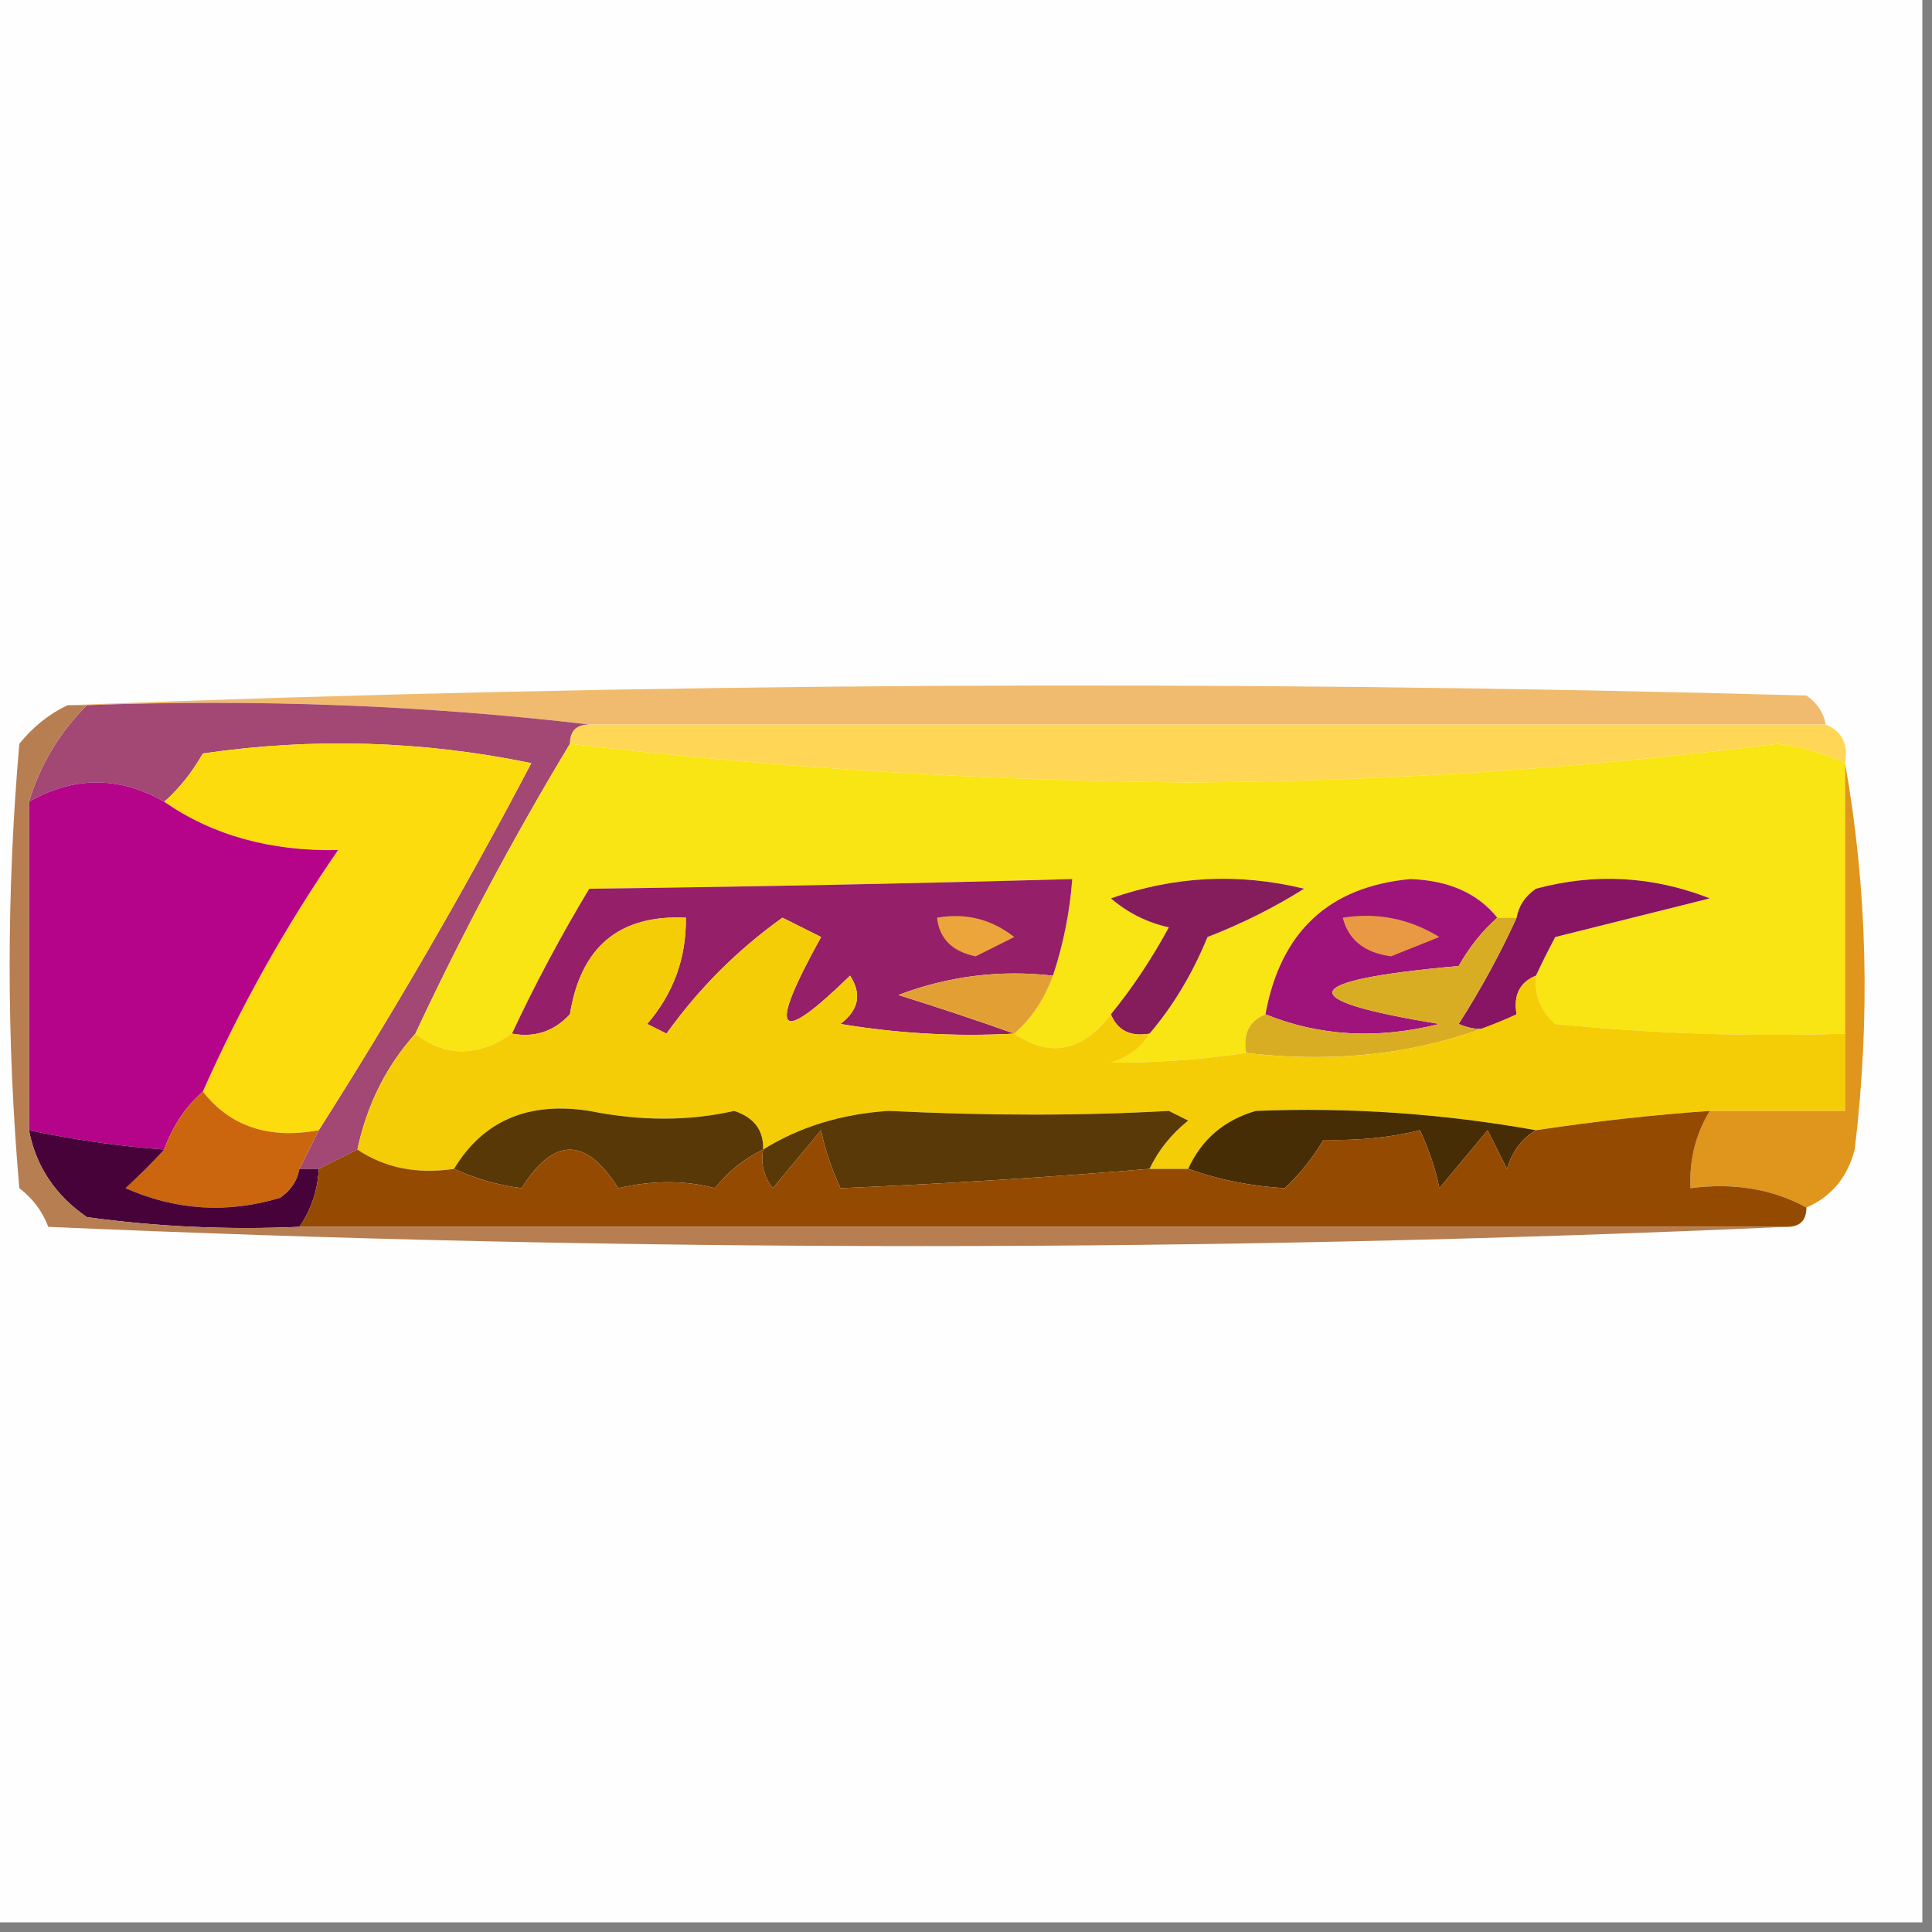
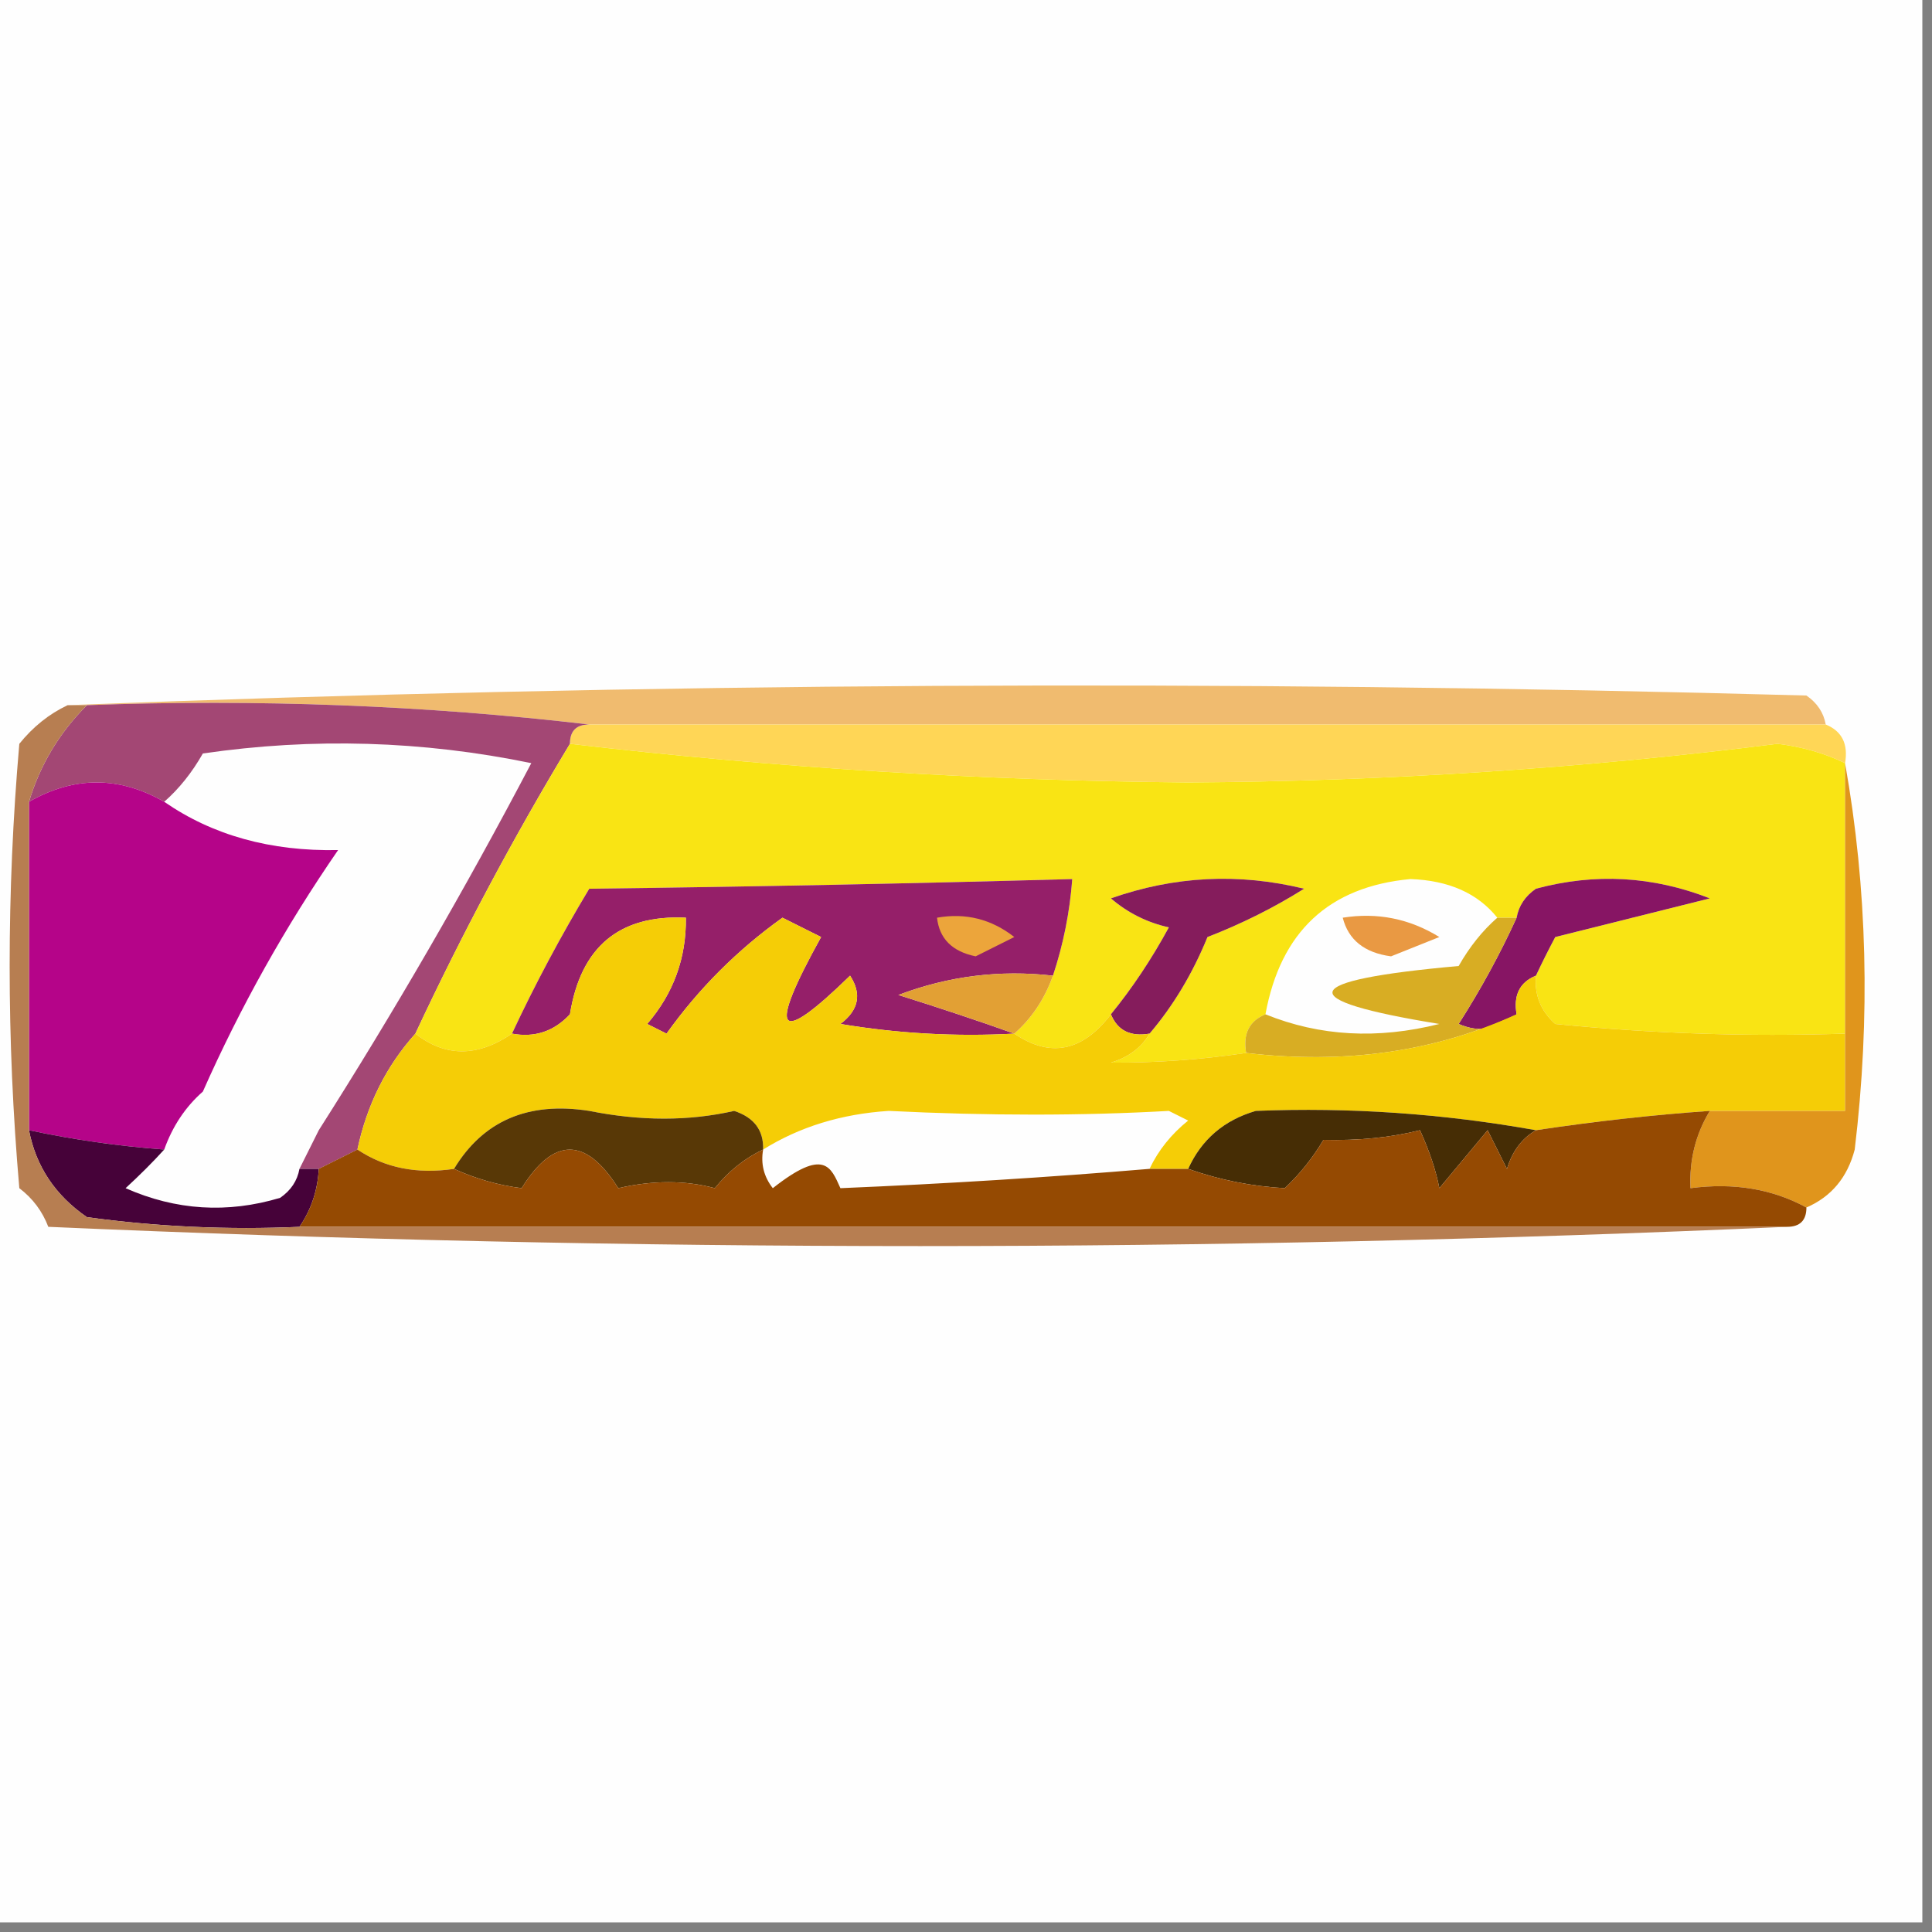
<svg xmlns="http://www.w3.org/2000/svg" version="1.1" width="100px" height="100px" style="shape-rendering:geometricPrecision; text-rendering:geometricPrecision; image-rendering:optimizeQuality; fill-rule:evenodd; clip-rule:evenodd">
  <rect width="100%" height="100%" fill="#808080" stroke="none" />
  <g>
    <path style="opacity:1" fill="#fefefe" d="M -0.5,-0.5 C 32.833,-0.5 66.167,-0.5 99.5,-0.5C 99.5,32.833 99.5,66.167 99.5,99.5C 66.167,99.5 32.833,99.5 -0.5,99.5C -0.5,66.167 -0.5,32.833 -0.5,-0.5 Z" />
  </g>
  <g>
    <path style="opacity:1" fill="#f0bb6f" d="M 3.5,36.5 C 33.331,35.336 63.331,35.169 93.5,36C 94.056,36.383 94.389,36.883 94.5,37.5C 73.167,37.5 51.833,37.5 30.5,37.5C 22.016,36.507 13.349,36.174 4.5,36.5C 4.167,36.5 3.833,36.5 3.5,36.5 Z" />
  </g>
  <g>
    <path style="opacity:1" fill="#ffd656" d="M 29.5,38.5 C 29.5,37.833 29.833,37.5 30.5,37.5C 51.833,37.5 73.167,37.5 94.5,37.5C 95.338,37.842 95.672,38.508 95.5,39.5C 94.423,38.982 93.256,38.648 92,38.5C 81.917,39.772 71.75,40.439 61.5,40.5C 50.738,40.403 40.071,39.736 29.5,38.5 Z" />
  </g>
  <g>
    <path style="opacity:1" fill="#a34774" d="M 4.5,36.5 C 13.349,36.174 22.016,36.507 30.5,37.5C 29.833,37.5 29.5,37.833 29.5,38.5C 26.579,43.341 23.912,48.341 21.5,53.5C 19.992,55.181 18.992,57.181 18.5,59.5C 17.833,59.833 17.167,60.167 16.5,60.5C 16.167,60.5 15.833,60.5 15.5,60.5C 15.833,59.833 16.167,59.167 16.5,58.5C 20.407,52.358 24.074,46.024 27.5,39.5C 21.863,38.337 16.196,38.17 10.5,39C 9.934,39.995 9.267,40.828 8.5,41.5C 6.167,40.167 3.833,40.167 1.5,41.5C 2.075,39.589 3.075,37.922 4.5,36.5 Z" />
  </g>
  <g>
    <path style="opacity:1" fill="#f9e414" d="M 29.5,38.5 C 40.071,39.736 50.738,40.403 61.5,40.5C 71.75,40.439 81.917,39.772 92,38.5C 93.256,38.648 94.423,38.982 95.5,39.5C 95.5,44.167 95.5,48.833 95.5,53.5C 90.489,53.666 85.489,53.499 80.5,53C 79.748,52.329 79.414,51.496 79.5,50.5C 79.804,49.85 80.137,49.184 80.5,48.5C 83.167,47.833 85.833,47.167 88.5,46.5C 85.554,45.345 82.554,45.179 79.5,46C 78.944,46.383 78.611,46.883 78.5,47.5C 78.167,47.5 77.833,47.5 77.5,47.5C 76.486,46.235 74.986,45.569 73,45.5C 68.782,45.893 66.282,48.227 65.5,52.5C 64.662,52.842 64.328,53.508 64.5,54.5C 62.13,54.851 59.797,55.018 57.5,55C 58.416,54.722 59.083,54.222 59.5,53.5C 60.725,52.063 61.725,50.396 62.5,48.5C 64.274,47.813 65.941,46.98 67.5,46C 64.118,45.176 60.784,45.343 57.5,46.5C 58.376,47.251 59.376,47.751 60.5,48C 59.601,49.652 58.601,51.152 57.5,52.5C 56.024,54.432 54.357,54.765 52.5,53.5C 53.401,52.709 54.068,51.709 54.5,50.5C 55.038,48.883 55.371,47.216 55.5,45.5C 47.31,45.729 38.976,45.896 30.5,46C 29.027,48.448 27.694,50.948 26.5,53.5C 24.716,54.72 23.05,54.72 21.5,53.5C 23.912,48.341 26.579,43.341 29.5,38.5 Z" />
  </g>
  <g>
    <path style="opacity:1" fill="#851c5c" d="M 59.5,53.5 C 58.508,53.672 57.842,53.338 57.5,52.5C 58.601,51.152 59.601,49.652 60.5,48C 59.376,47.751 58.376,47.251 57.5,46.5C 60.784,45.343 64.118,45.176 67.5,46C 65.941,46.98 64.274,47.813 62.5,48.5C 61.725,50.396 60.725,52.063 59.5,53.5 Z" />
  </g>
  <g>
-     <path style="opacity:1" fill="#fddc0d" d="M 16.5,58.5 C 13.918,58.975 11.918,58.308 10.5,56.5C 12.441,52.118 14.774,47.952 17.5,44C 14.008,44.07 11.008,43.237 8.5,41.5C 9.267,40.828 9.934,39.995 10.5,39C 16.196,38.17 21.863,38.337 27.5,39.5C 24.074,46.024 20.407,52.358 16.5,58.5 Z" />
-   </g>
+     </g>
  <g>
    <path style="opacity:1" fill="#951f69" d="M 54.5,50.5 C 51.753,50.187 49.087,50.52 46.5,51.5C 48.631,52.169 50.631,52.835 52.5,53.5C 49.482,53.665 46.482,53.498 43.5,53C 44.451,52.282 44.617,51.449 44,50.5C 40.206,54.205 39.706,53.539 42.5,48.5C 41.833,48.167 41.167,47.833 40.5,47.5C 38.167,49.167 36.167,51.167 34.5,53.5C 34.167,53.333 33.833,53.167 33.5,53C 34.861,51.416 35.528,49.582 35.5,47.5C 32.06,47.337 30.06,49.004 29.5,52.5C 28.675,53.386 27.675,53.719 26.5,53.5C 27.694,50.948 29.027,48.448 30.5,46C 38.976,45.896 47.31,45.729 55.5,45.5C 55.371,47.216 55.038,48.883 54.5,50.5 Z" />
  </g>
  <g>
    <path style="opacity:1" fill="#871564" d="M 79.5,50.5 C 78.662,50.842 78.328,51.508 78.5,52.5C 77.577,53.303 76.577,53.47 75.5,53C 76.639,51.22 77.639,49.386 78.5,47.5C 78.611,46.883 78.944,46.383 79.5,46C 82.554,45.179 85.554,45.345 88.5,46.5C 85.833,47.167 83.167,47.833 80.5,48.5C 80.137,49.184 79.804,49.85 79.5,50.5 Z" />
  </g>
  <g>
    <path style="opacity:1" fill="#b50489" d="M 8.5,41.5 C 11.008,43.237 14.008,44.07 17.5,44C 14.774,47.952 12.441,52.118 10.5,56.5C 9.599,57.291 8.932,58.291 8.5,59.5C 6.139,59.326 3.806,58.993 1.5,58.5C 1.5,52.833 1.5,47.167 1.5,41.5C 3.833,40.167 6.167,40.167 8.5,41.5 Z" />
  </g>
  <g>
    <path style="opacity:1" fill="#eca53b" d="M 48.5,47.5 C 49.978,47.238 51.311,47.571 52.5,48.5C 51.833,48.833 51.167,49.167 50.5,49.5C 49.287,49.253 48.62,48.586 48.5,47.5 Z" />
  </g>
  <g>
-     <path style="opacity:1" fill="#9e147a" d="M 77.5,47.5 C 76.733,48.172 76.066,49.005 75.5,50C 67.137,50.749 66.803,51.749 74.5,53C 71.303,53.804 68.303,53.638 65.5,52.5C 66.282,48.227 68.782,45.893 73,45.5C 74.986,45.569 76.486,46.235 77.5,47.5 Z" />
-   </g>
+     </g>
  <g>
    <path style="opacity:1" fill="#e99943" d="M 69.5,47.5 C 71.288,47.215 72.955,47.548 74.5,48.5C 73.667,48.833 72.833,49.167 72,49.5C 70.624,49.316 69.791,48.649 69.5,47.5 Z" />
  </g>
  <g>
    <path style="opacity:1" fill="#d8ad23" d="M 77.5,47.5 C 77.833,47.5 78.167,47.5 78.5,47.5C 77.639,49.386 76.639,51.22 75.5,53C 76.577,53.47 77.577,53.303 78.5,52.5C 74.285,54.436 69.619,55.103 64.5,54.5C 64.328,53.508 64.662,52.842 65.5,52.5C 68.303,53.638 71.303,53.804 74.5,53C 66.803,51.749 67.137,50.749 75.5,50C 76.066,49.005 76.733,48.172 77.5,47.5 Z" />
  </g>
  <g>
    <path style="opacity:1" fill="#f5cd06" d="M 52.5,53.5 C 54.357,54.765 56.024,54.432 57.5,52.5C 57.842,53.338 58.508,53.672 59.5,53.5C 59.083,54.222 58.416,54.722 57.5,55C 59.797,55.018 62.13,54.851 64.5,54.5C 69.619,55.103 74.285,54.436 78.5,52.5C 78.328,51.508 78.662,50.842 79.5,50.5C 79.414,51.496 79.748,52.329 80.5,53C 85.489,53.499 90.489,53.666 95.5,53.5C 95.5,54.833 95.5,56.167 95.5,57.5C 93.167,57.5 90.833,57.5 88.5,57.5C 85.557,57.706 82.557,58.039 79.5,58.5C 74.689,57.639 69.856,57.306 65,57.5C 63.358,57.978 62.191,58.978 61.5,60.5C 60.833,60.5 60.167,60.5 59.5,60.5C 59.953,59.542 60.62,58.708 61.5,58C 61.167,57.833 60.833,57.667 60.5,57.5C 55.99,57.755 51.157,57.755 46,57.5C 43.55,57.658 41.384,58.325 39.5,59.5C 39.53,58.503 39.03,57.836 38,57.5C 35.662,58.033 33.162,58.033 30.5,57.5C 27.342,57.006 25.009,58.006 23.5,60.5C 21.585,60.785 19.919,60.451 18.5,59.5C 18.992,57.181 19.992,55.181 21.5,53.5C 23.05,54.72 24.716,54.72 26.5,53.5C 27.675,53.719 28.675,53.386 29.5,52.5C 30.06,49.004 32.06,47.337 35.5,47.5C 35.528,49.582 34.861,51.416 33.5,53C 33.833,53.167 34.167,53.333 34.5,53.5C 36.167,51.167 38.167,49.167 40.5,47.5C 41.167,47.833 41.833,48.167 42.5,48.5C 39.706,53.539 40.206,54.205 44,50.5C 44.617,51.449 44.451,52.282 43.5,53C 46.482,53.498 49.482,53.665 52.5,53.5 Z" />
  </g>
  <g>
    <path style="opacity:1" fill="#e2a034" d="M 54.5,50.5 C 54.068,51.709 53.401,52.709 52.5,53.5C 50.631,52.835 48.631,52.169 46.5,51.5C 49.087,50.52 51.753,50.187 54.5,50.5 Z" />
  </g>
  <g>
-     <path style="opacity:1" fill="#593907" d="M 59.5,60.5 C 54.312,60.936 48.978,61.27 43.5,61.5C 43.002,60.397 42.669,59.397 42.5,58.5C 41.667,59.5 40.833,60.5 40,61.5C 39.536,60.906 39.369,60.239 39.5,59.5C 41.384,58.325 43.55,57.658 46,57.5C 51.157,57.755 55.99,57.755 60.5,57.5C 60.833,57.667 61.167,57.833 61.5,58C 60.62,58.708 59.953,59.542 59.5,60.5 Z" />
-   </g>
+     </g>
  <g>
    <path style="opacity:1" fill="#e0951c" d="M 95.5,39.5 C 96.654,45.987 96.821,52.654 96,59.5C 95.623,60.942 94.79,61.942 93.5,62.5C 91.735,61.539 89.735,61.205 87.5,61.5C 87.433,60.041 87.766,58.708 88.5,57.5C 90.833,57.5 93.167,57.5 95.5,57.5C 95.5,56.167 95.5,54.833 95.5,53.5C 95.5,48.833 95.5,44.167 95.5,39.5 Z" />
  </g>
  <g>
    <path style="opacity:1" fill="#583806" d="M 39.5,59.5 C 38.542,59.953 37.708,60.62 37,61.5C 35.463,61.087 33.796,61.087 32,61.5C 30.324,58.84 28.657,58.84 27,61.5C 25.791,61.347 24.625,61.014 23.5,60.5C 25.009,58.006 27.342,57.006 30.5,57.5C 33.162,58.033 35.662,58.033 38,57.5C 39.03,57.836 39.53,58.503 39.5,59.5 Z" />
  </g>
  <g>
    <path style="opacity:1" fill="#462d05" d="M 79.5,58.5 C 78.778,58.917 78.278,59.584 78,60.5C 77.667,59.833 77.333,59.167 77,58.5C 76.167,59.5 75.333,60.5 74.5,61.5C 74.331,60.603 73.998,59.603 73.5,58.5C 71.979,58.88 70.313,59.046 68.5,59C 67.954,59.925 67.287,60.758 66.5,61.5C 64.785,61.405 63.119,61.072 61.5,60.5C 62.191,58.978 63.358,57.978 65,57.5C 69.856,57.306 74.689,57.639 79.5,58.5 Z" />
  </g>
  <g>
-     <path style="opacity:1" fill="#cb660e" d="M 10.5,56.5 C 11.918,58.308 13.918,58.975 16.5,58.5C 16.167,59.167 15.833,59.833 15.5,60.5C 15.389,61.117 15.056,61.617 14.5,62C 11.773,62.818 9.106,62.652 6.5,61.5C 7.243,60.818 7.909,60.151 8.5,59.5C 8.932,58.291 9.599,57.291 10.5,56.5 Z" />
-   </g>
+     </g>
  <g>
    <path style="opacity:1" fill="#460239" d="M 1.5,58.5 C 3.806,58.993 6.139,59.326 8.5,59.5C 7.909,60.151 7.243,60.818 6.5,61.5C 9.106,62.652 11.773,62.818 14.5,62C 15.056,61.617 15.389,61.117 15.5,60.5C 15.833,60.5 16.167,60.5 16.5,60.5C 16.443,61.609 16.11,62.609 15.5,63.5C 11.818,63.665 8.152,63.499 4.5,63C 2.859,61.871 1.859,60.371 1.5,58.5 Z" />
  </g>
  <g>
-     <path style="opacity:1" fill="#954a02" d="M 88.5,57.5 C 87.766,58.708 87.433,60.041 87.5,61.5C 89.735,61.205 91.735,61.539 93.5,62.5C 93.5,63.167 93.167,63.5 92.5,63.5C 66.833,63.5 41.167,63.5 15.5,63.5C 16.11,62.609 16.443,61.609 16.5,60.5C 17.167,60.167 17.833,59.833 18.5,59.5C 19.919,60.451 21.585,60.785 23.5,60.5C 24.625,61.014 25.791,61.347 27,61.5C 28.657,58.84 30.324,58.84 32,61.5C 33.796,61.087 35.463,61.087 37,61.5C 37.708,60.62 38.542,59.953 39.5,59.5C 39.369,60.239 39.536,60.906 40,61.5C 40.833,60.5 41.667,59.5 42.5,58.5C 42.669,59.397 43.002,60.397 43.5,61.5C 48.978,61.27 54.312,60.936 59.5,60.5C 60.167,60.5 60.833,60.5 61.5,60.5C 63.119,61.072 64.785,61.405 66.5,61.5C 67.287,60.758 67.954,59.925 68.5,59C 70.313,59.046 71.979,58.88 73.5,58.5C 73.998,59.603 74.331,60.603 74.5,61.5C 75.333,60.5 76.167,59.5 77,58.5C 77.333,59.167 77.667,59.833 78,60.5C 78.278,59.584 78.778,58.917 79.5,58.5C 82.557,58.039 85.557,57.706 88.5,57.5 Z" />
+     <path style="opacity:1" fill="#954a02" d="M 88.5,57.5 C 87.766,58.708 87.433,60.041 87.5,61.5C 89.735,61.205 91.735,61.539 93.5,62.5C 93.5,63.167 93.167,63.5 92.5,63.5C 66.833,63.5 41.167,63.5 15.5,63.5C 16.11,62.609 16.443,61.609 16.5,60.5C 17.167,60.167 17.833,59.833 18.5,59.5C 19.919,60.451 21.585,60.785 23.5,60.5C 24.625,61.014 25.791,61.347 27,61.5C 28.657,58.84 30.324,58.84 32,61.5C 33.796,61.087 35.463,61.087 37,61.5C 37.708,60.62 38.542,59.953 39.5,59.5C 39.369,60.239 39.536,60.906 40,61.5C 42.669,59.397 43.002,60.397 43.5,61.5C 48.978,61.27 54.312,60.936 59.5,60.5C 60.167,60.5 60.833,60.5 61.5,60.5C 63.119,61.072 64.785,61.405 66.5,61.5C 67.287,60.758 67.954,59.925 68.5,59C 70.313,59.046 71.979,58.88 73.5,58.5C 73.998,59.603 74.331,60.603 74.5,61.5C 75.333,60.5 76.167,59.5 77,58.5C 77.333,59.167 77.667,59.833 78,60.5C 78.278,59.584 78.778,58.917 79.5,58.5C 82.557,58.039 85.557,57.706 88.5,57.5 Z" />
  </g>
  <g>
    <path style="opacity:1" fill="#b77e51" d="M 3.5,36.5 C 3.833,36.5 4.167,36.5 4.5,36.5C 3.075,37.922 2.075,39.589 1.5,41.5C 1.5,47.167 1.5,52.833 1.5,58.5C 1.859,60.371 2.859,61.871 4.5,63C 8.152,63.499 11.818,63.665 15.5,63.5C 41.167,63.5 66.833,63.5 92.5,63.5C 62.664,64.83 32.664,64.83 2.5,63.5C 2.192,62.692 1.692,62.025 1,61.5C 0.333,53.833 0.333,46.167 1,38.5C 1.708,37.62 2.542,36.953 3.5,36.5 Z" />
  </g>
</svg>